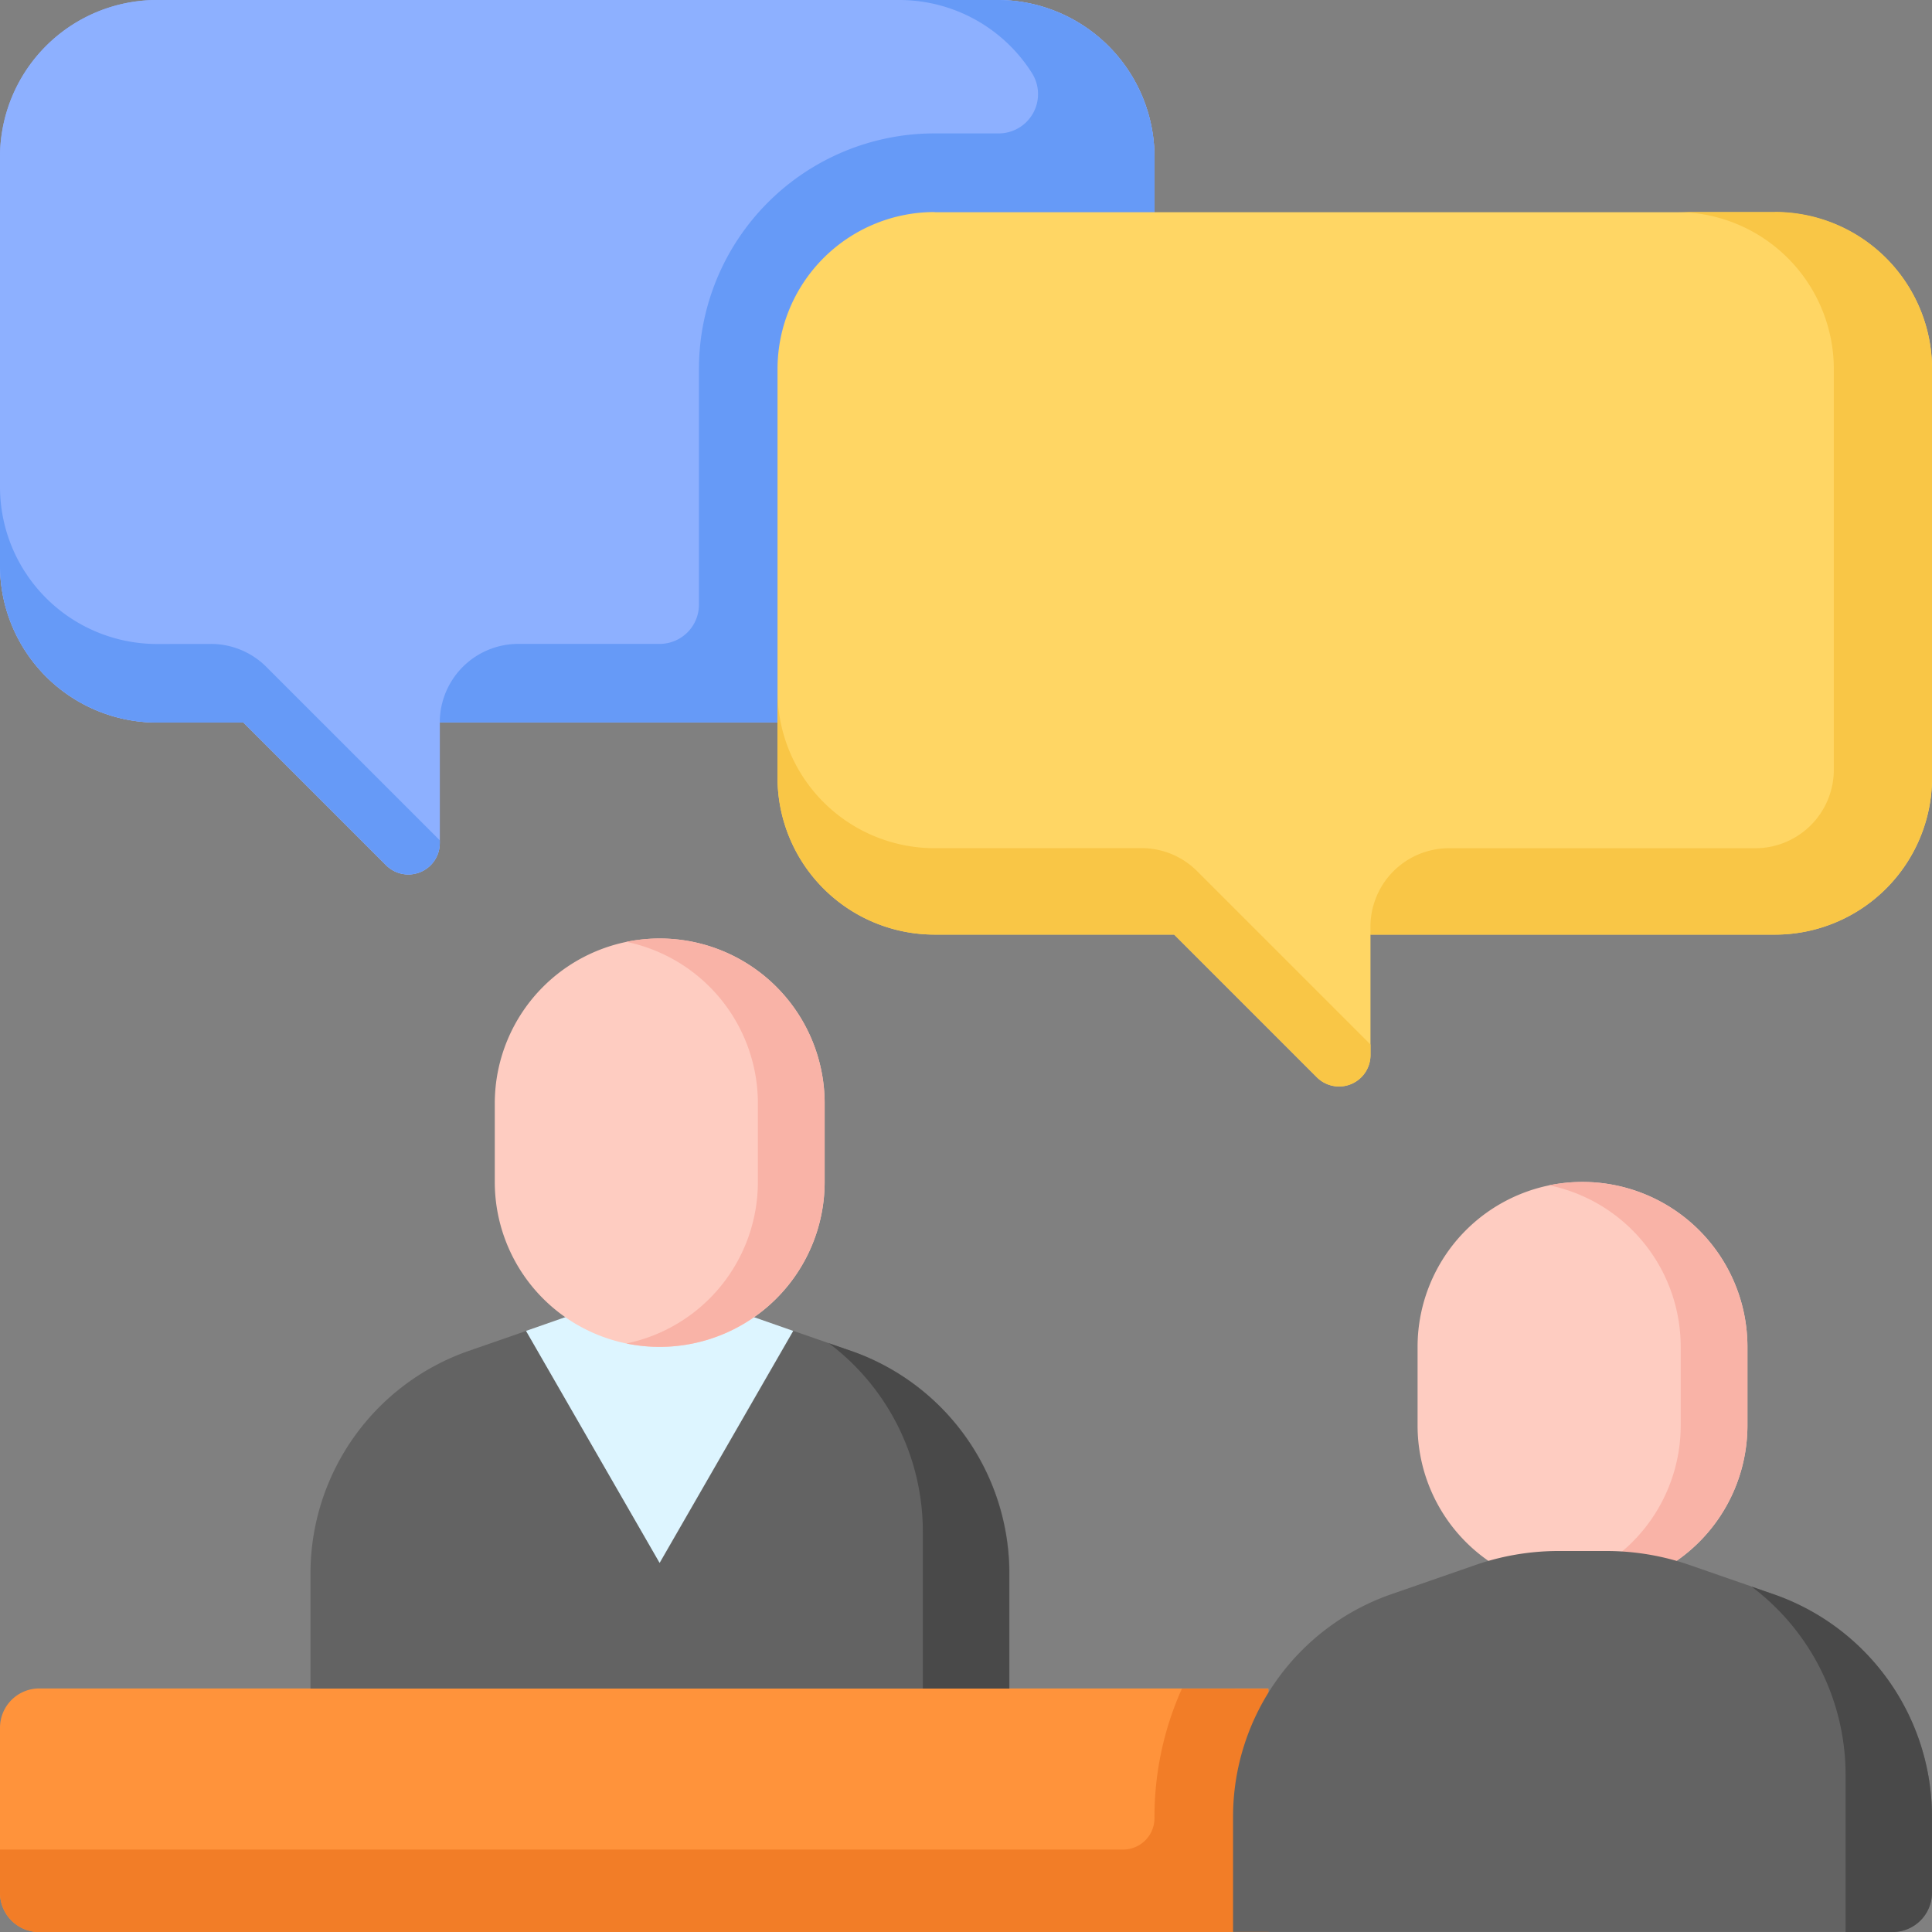
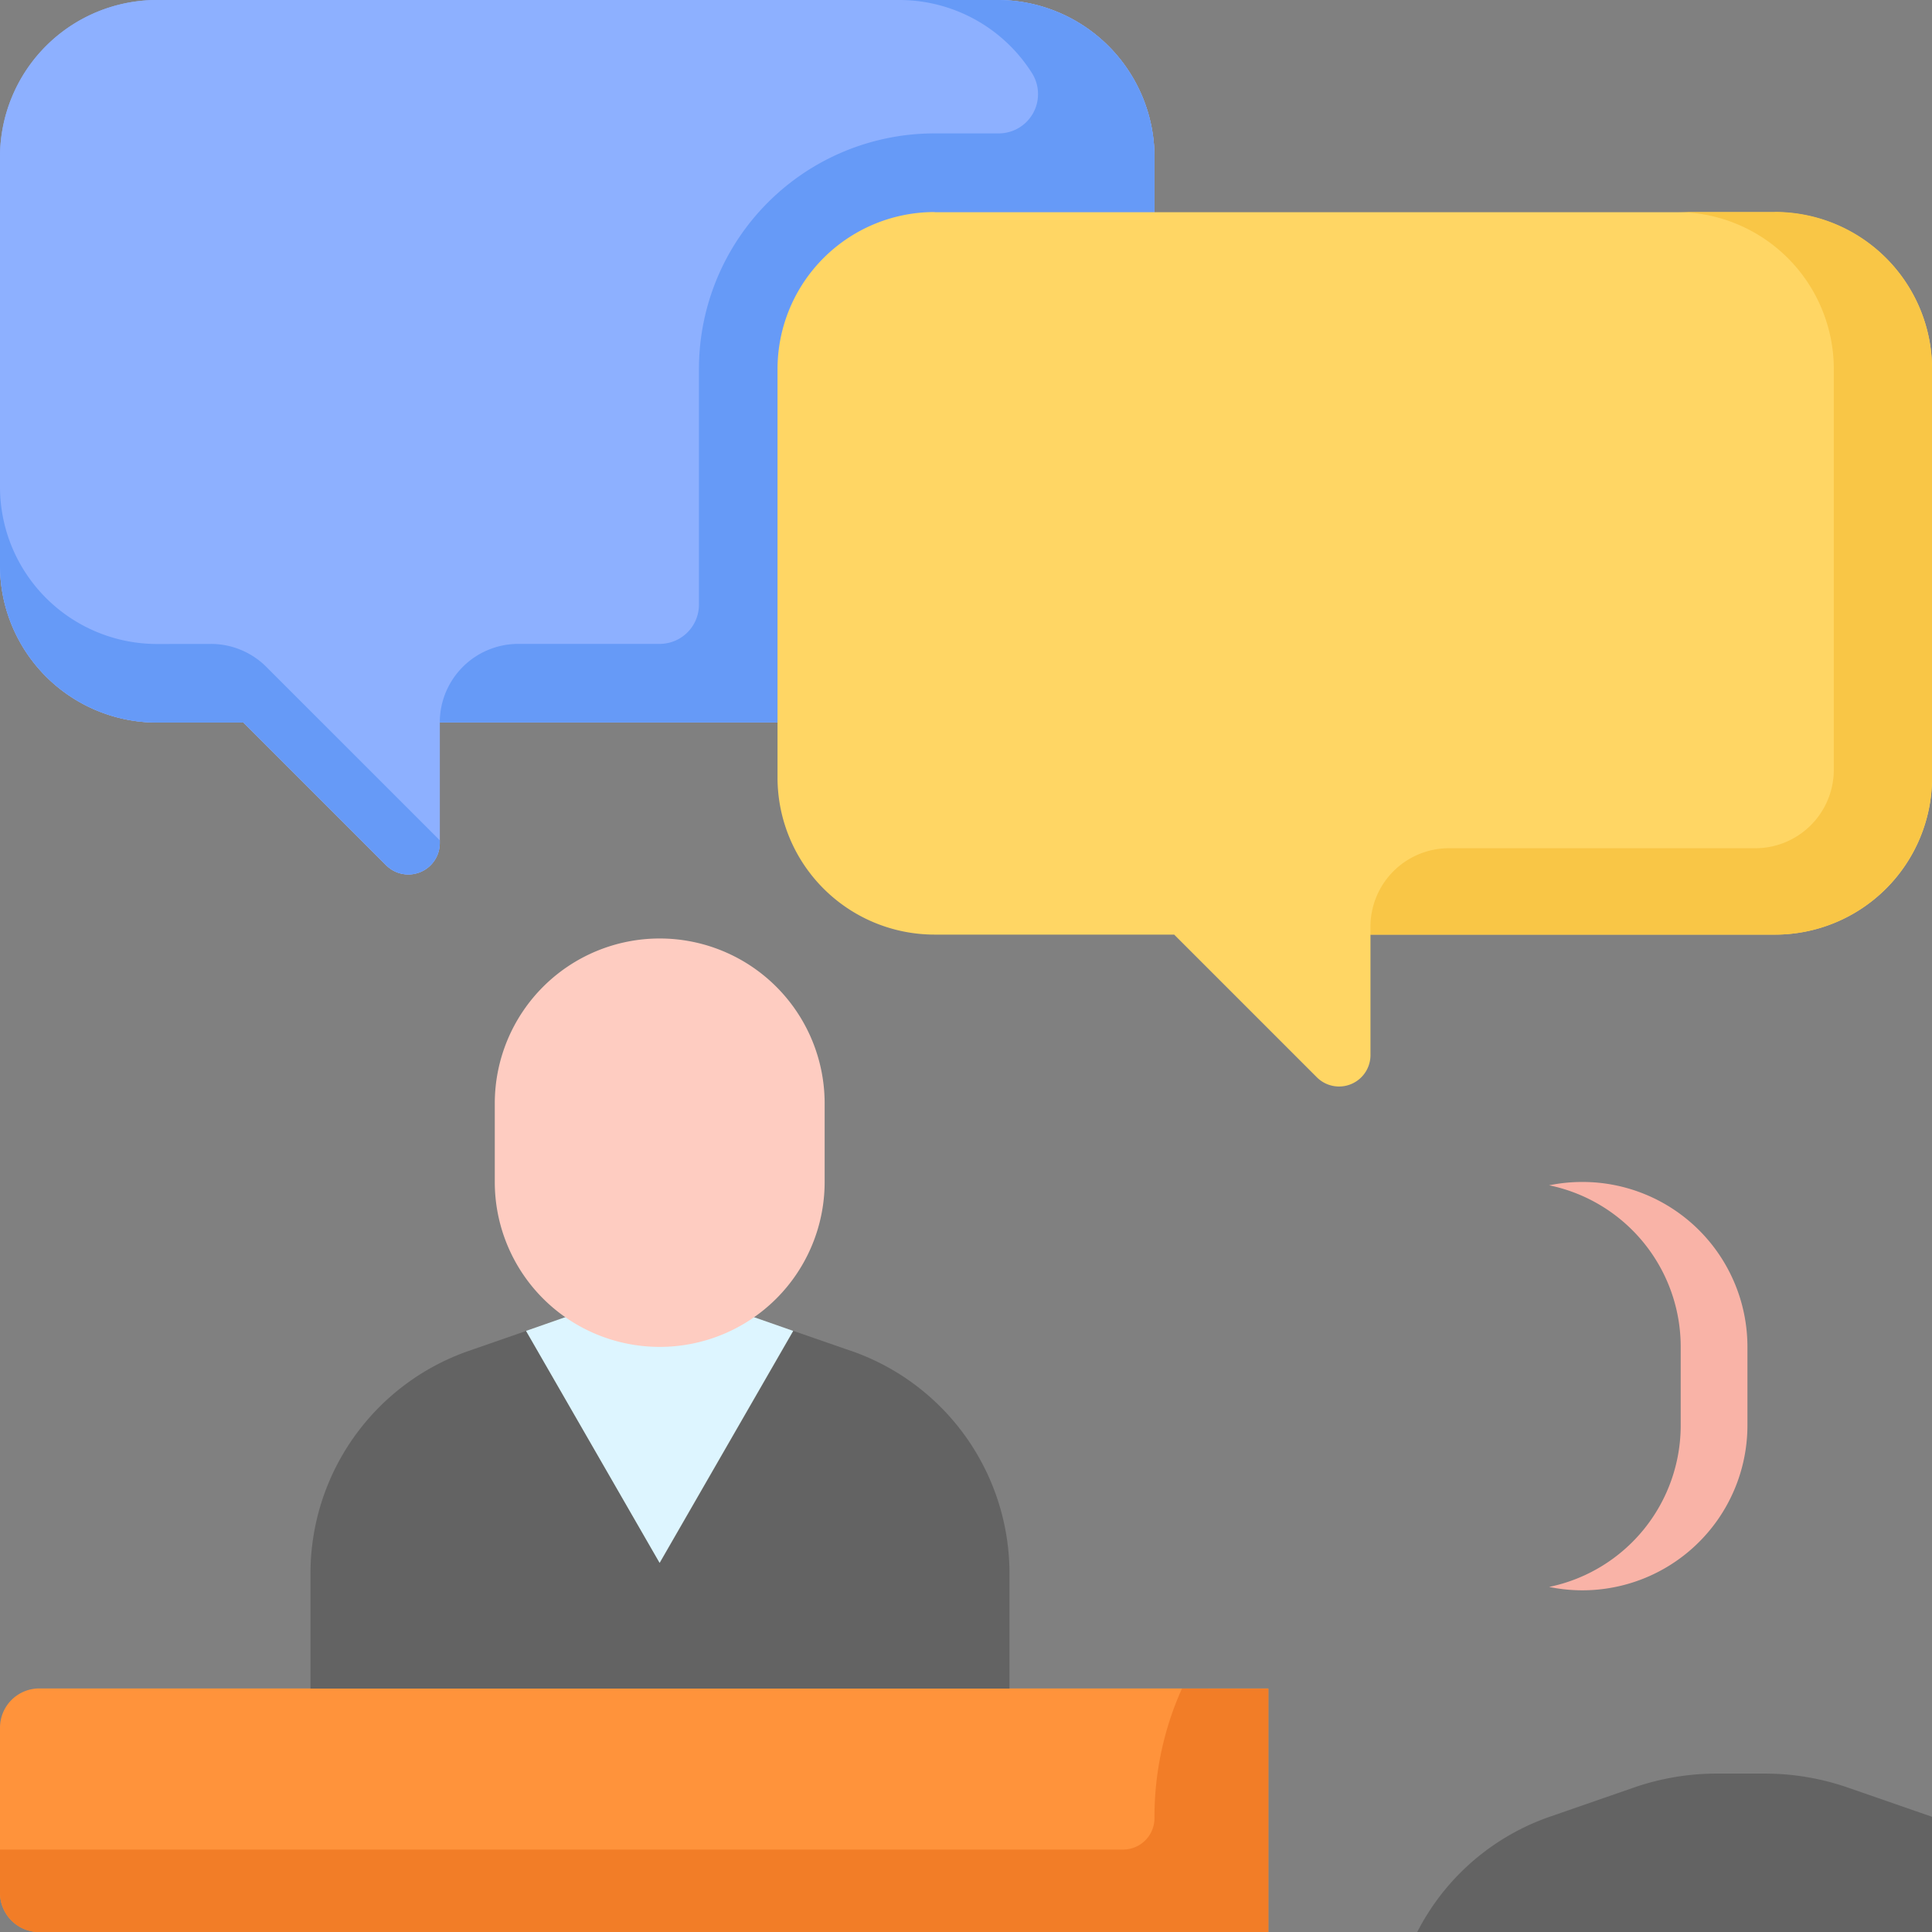
<svg xmlns="http://www.w3.org/2000/svg" id="consulting" width="57.931" height="57.931" viewBox="0 0 57.931 57.931">
  <rect x="0" y="0" width="57.931" height="57.931" fill="#808080" stroke="none" />
  <path id="Path_150757" data-name="Path 150757" d="M38.032,454.781H1.177A1.178,1.178,0,0,1,0,453.6v-4.945a1.178,1.178,0,0,1,1.177-1.177H38.032Zm0,0" transform="translate(0 -396.85)" fill="#ff933b" />
  <path id="Path_150758" data-name="Path 150758" d="M35.441,447.48a9.39,9.39,0,0,0-.824,3.848v.038a.942.942,0,0,1-.942.942H0v1.3a1.178,1.178,0,0,0,1.177,1.177H38.031v-7.3Zm0,0" transform="translate(0 -396.849)" fill="#f27d27" />
-   <path id="Path_150759" data-name="Path 150759" d="M385.567,318.179a4.945,4.945,0,1,0-9.891,0v2.355a4.945,4.945,0,1,0,9.891,0Zm0,0" transform="translate(-333.17 -277.793)" fill="#feccc1" />
  <path id="Path_150760" data-name="Path 150760" d="M411.536,313.234a4.982,4.982,0,0,0-1,.1,4.947,4.947,0,0,1,3.945,4.844v2.355a4.947,4.947,0,0,1-3.945,4.844,4.949,4.949,0,0,0,5.946-4.844v-2.355A4.946,4.946,0,0,0,411.536,313.234Zm0,0" transform="translate(-364.085 -277.793)" fill="#f9b3a7" />
-   <path id="Path_150761" data-name="Path 150761" d="M347.724,421.3v-2.275a7.065,7.065,0,0,0-4.747-6.674l-2.522-.875a7.584,7.584,0,0,0-2.489-.42h-1.443a7.583,7.583,0,0,0-2.489.42l-2.521.875a7.065,7.065,0,0,0-4.747,6.674v3.452h19.781A1.178,1.178,0,0,0,347.724,421.3Zm0,0" transform="translate(-289.793 -364.549)" fill="#636363" />
-   <path id="Path_150762" data-name="Path 150762" d="M464.867,420.706l-.66-.229a7.066,7.066,0,0,1,2.817,5.646v4.71h1.413a1.178,1.178,0,0,0,1.177-1.177V427.38a7.065,7.065,0,0,0-4.747-6.674Zm0,0" transform="translate(-411.684 -372.901)" fill="#494949" />
+   <path id="Path_150761" data-name="Path 150761" d="M347.724,421.3v-2.275l-2.522-.875a7.584,7.584,0,0,0-2.489-.42h-1.443a7.583,7.583,0,0,0-2.489.42l-2.521.875a7.065,7.065,0,0,0-4.747,6.674v3.452h19.781A1.178,1.178,0,0,0,347.724,421.3Zm0,0" transform="translate(-289.793 -364.549)" fill="#636363" />
  <path id="Path_150763" data-name="Path 150763" d="M98.422,353.28l-1.729-.6v.012l-4,6.947-4-6.947v-.011l-1.727.6a7.065,7.065,0,0,0-4.747,6.674v3.452h20.959v-3.452a7.064,7.064,0,0,0-4.747-6.674Zm0,0" transform="translate(-72.909 -312.775)" fill="#636363" />
-   <path id="Path_150764" data-name="Path 150764" d="M220.312,356.186l-.66-.229a7.066,7.066,0,0,1,2.818,5.646v4.71h2.59V362.86A7.064,7.064,0,0,0,220.312,356.186Zm0,0" transform="translate(-194.799 -315.681)" fill="#494949" />
  <path id="Path_150765" data-name="Path 150765" d="M139.435,347.242l4,6.947,4-6.947v-.011l-2-.7h-4l-2,.7Zm0,0" transform="translate(-123.657 -307.326)" fill="#ddf5ff" />
  <path id="Path_150766" data-name="Path 150766" d="M141.012,253.66a4.945,4.945,0,1,0-9.891,0v2.355a4.945,4.945,0,1,0,9.891,0Zm0,0" transform="translate(-116.285 -220.574)" fill="#feccc1" />
-   <path id="Path_150767" data-name="Path 150767" d="M166.985,248.715a4.976,4.976,0,0,0-1,.1,4.947,4.947,0,0,1,3.944,4.844v2.355a4.947,4.947,0,0,1-3.944,4.844,4.95,4.95,0,0,0,5.946-4.844V253.66A4.945,4.945,0,0,0,166.985,248.715Zm0,0" transform="translate(-147.204 -220.574)" fill="#f9b3a7" />
  <path id="Path_150768" data-name="Path 150768" d="M29.907,0H4.71A4.71,4.71,0,0,0,0,4.71V16.956a4.71,4.71,0,0,0,4.71,4.71H7.3l4.279,4.279a.942.942,0,0,0,1.608-.666V21.665h16.72a4.71,4.71,0,0,0,4.71-4.71V4.71A4.71,4.71,0,0,0,29.907,0Zm0,0" transform="translate(0 0)" fill="#8db0ff" />
  <path id="Path_150769" data-name="Path 150769" d="M29.907,0H4.71A4.71,4.71,0,0,0,0,4.71V16.956a4.71,4.71,0,0,0,4.71,4.71H7.3l4.279,4.279a.942.942,0,0,0,1.608-.666V21.665h16.72a4.71,4.71,0,0,0,4.71-4.71V4.71A4.71,4.71,0,0,0,29.907,0Zm0,0" transform="translate(0 0)" fill="#8db0ff" />
  <path id="Path_150770" data-name="Path 150770" d="M4.71,133.749A4.71,4.71,0,0,1,0,129.039v2.355a4.71,4.71,0,0,0,4.71,4.71H7.3l4.279,4.279a.942.942,0,0,0,1.608-.666v-.081l-5.2-5.2a2.356,2.356,0,0,0-1.665-.689Zm0,0" transform="translate(0 -114.439)" fill="#669af7" />
  <path id="Path_150771" data-name="Path 150771" d="M133.274,0h-2.944a4.706,4.706,0,0,1,3.982,2.194A1.179,1.179,0,0,1,133.318,4H131.39a7.065,7.065,0,0,0-7.065,7.065v7.065a1.177,1.177,0,0,1-1.177,1.177h-4.239a2.355,2.355,0,0,0-2.355,2.355h16.72a4.71,4.71,0,0,0,4.71-4.71V4.71A4.71,4.71,0,0,0,133.274,0Zm0,0" transform="translate(-103.367 0)" fill="#669af7" />
  <path id="Path_150772" data-name="Path 150772" d="M210.76,56.2h25.2a4.71,4.71,0,0,1,4.71,4.71V73.151a4.71,4.71,0,0,1-4.71,4.71H223.83v3.613a.942.942,0,0,1-1.608.666l-4.279-4.279H210.76a4.71,4.71,0,0,1-4.71-4.71V60.905a4.71,4.71,0,0,1,4.71-4.71Zm0,0" transform="translate(-182.736 -49.837)" fill="#ffd664" />
  <g id="Group_122899" data-name="Group 122899" transform="translate(23.314 6.358)">
-     <path id="Path_150773" data-name="Path 150773" d="M210.761,187.862a4.71,4.71,0,0,1-4.71-4.71v2.59a4.71,4.71,0,0,0,4.71,4.71h7.183l4.279,4.279a.942.942,0,0,0,1.608-.666v-.316l-5.2-5.2a2.355,2.355,0,0,0-1.665-.689Zm0,0" transform="translate(-206.051 -168.787)" fill="#f9c646" />
    <path id="Path_150774" data-name="Path 150774" d="M375.315,56.195h-2.944a4.71,4.71,0,0,1,4.71,4.71v12.01a2.355,2.355,0,0,1-2.355,2.355h-9.184a2.355,2.355,0,0,0-2.355,2.355v.236h12.128a4.71,4.71,0,0,0,4.71-4.71V60.9a4.71,4.71,0,0,0-4.71-4.71Zm0,0" transform="translate(-345.408 -56.194)" fill="#f9c646" />
  </g>
</svg>